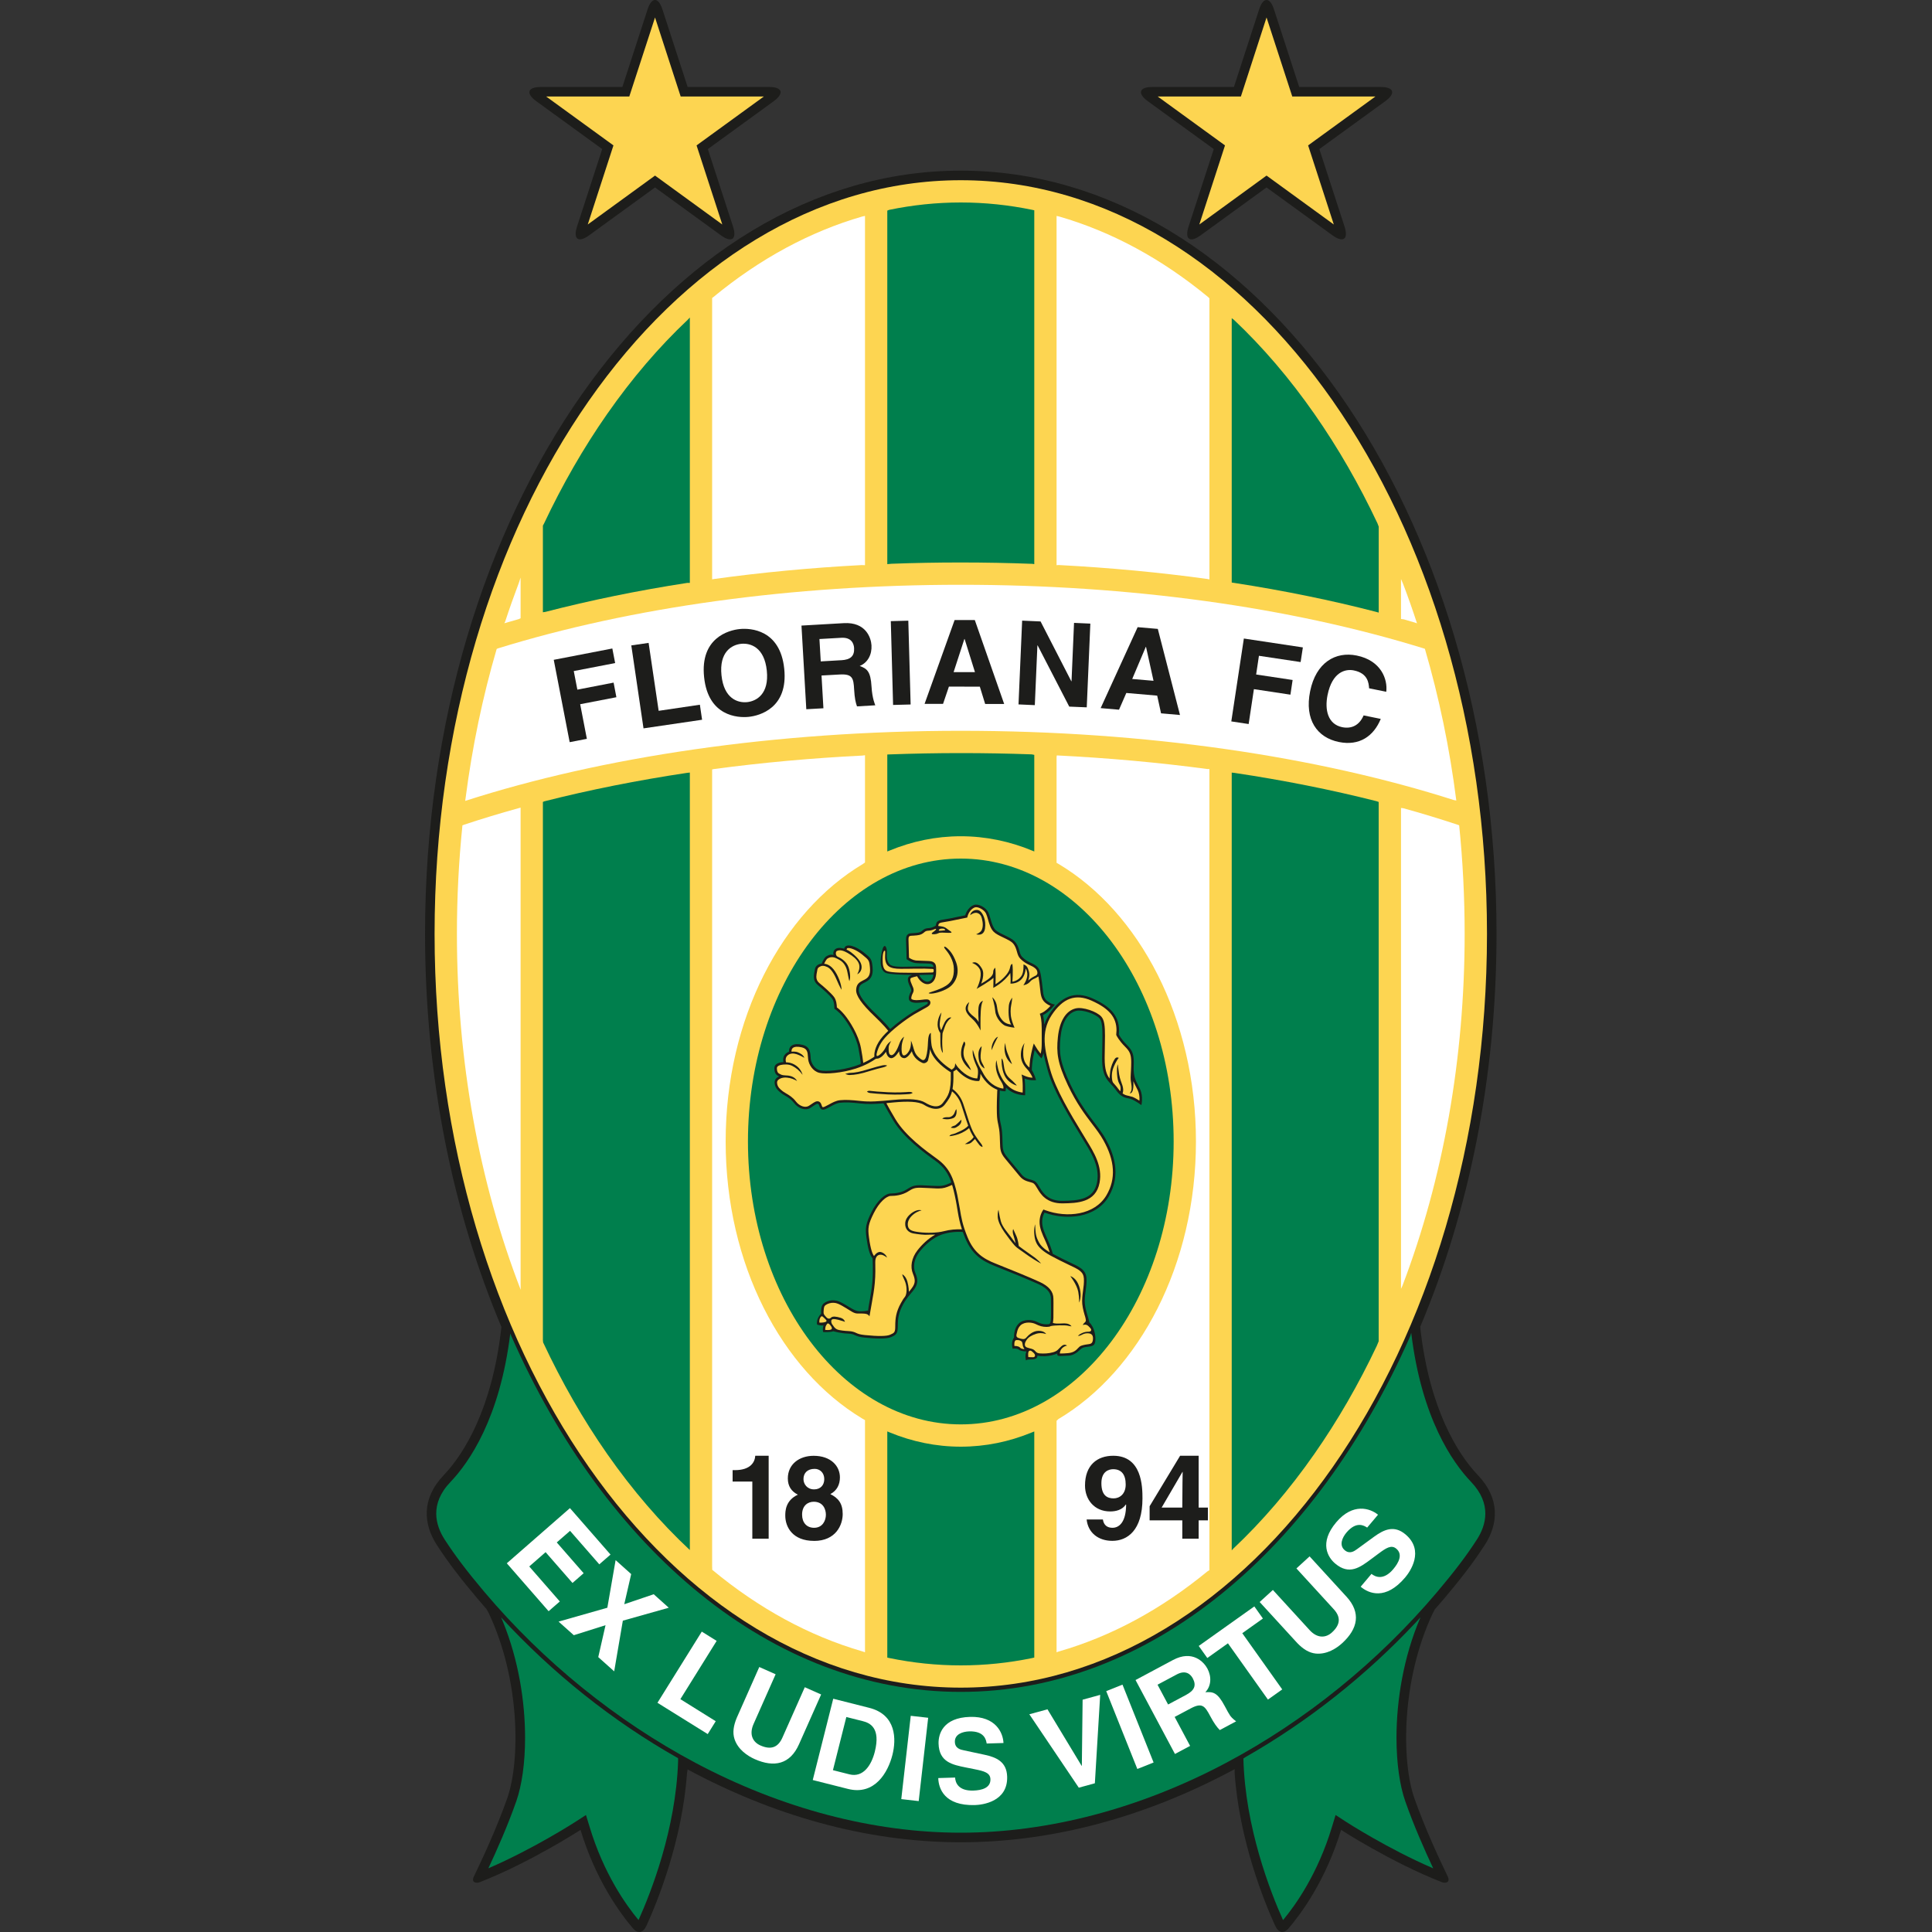
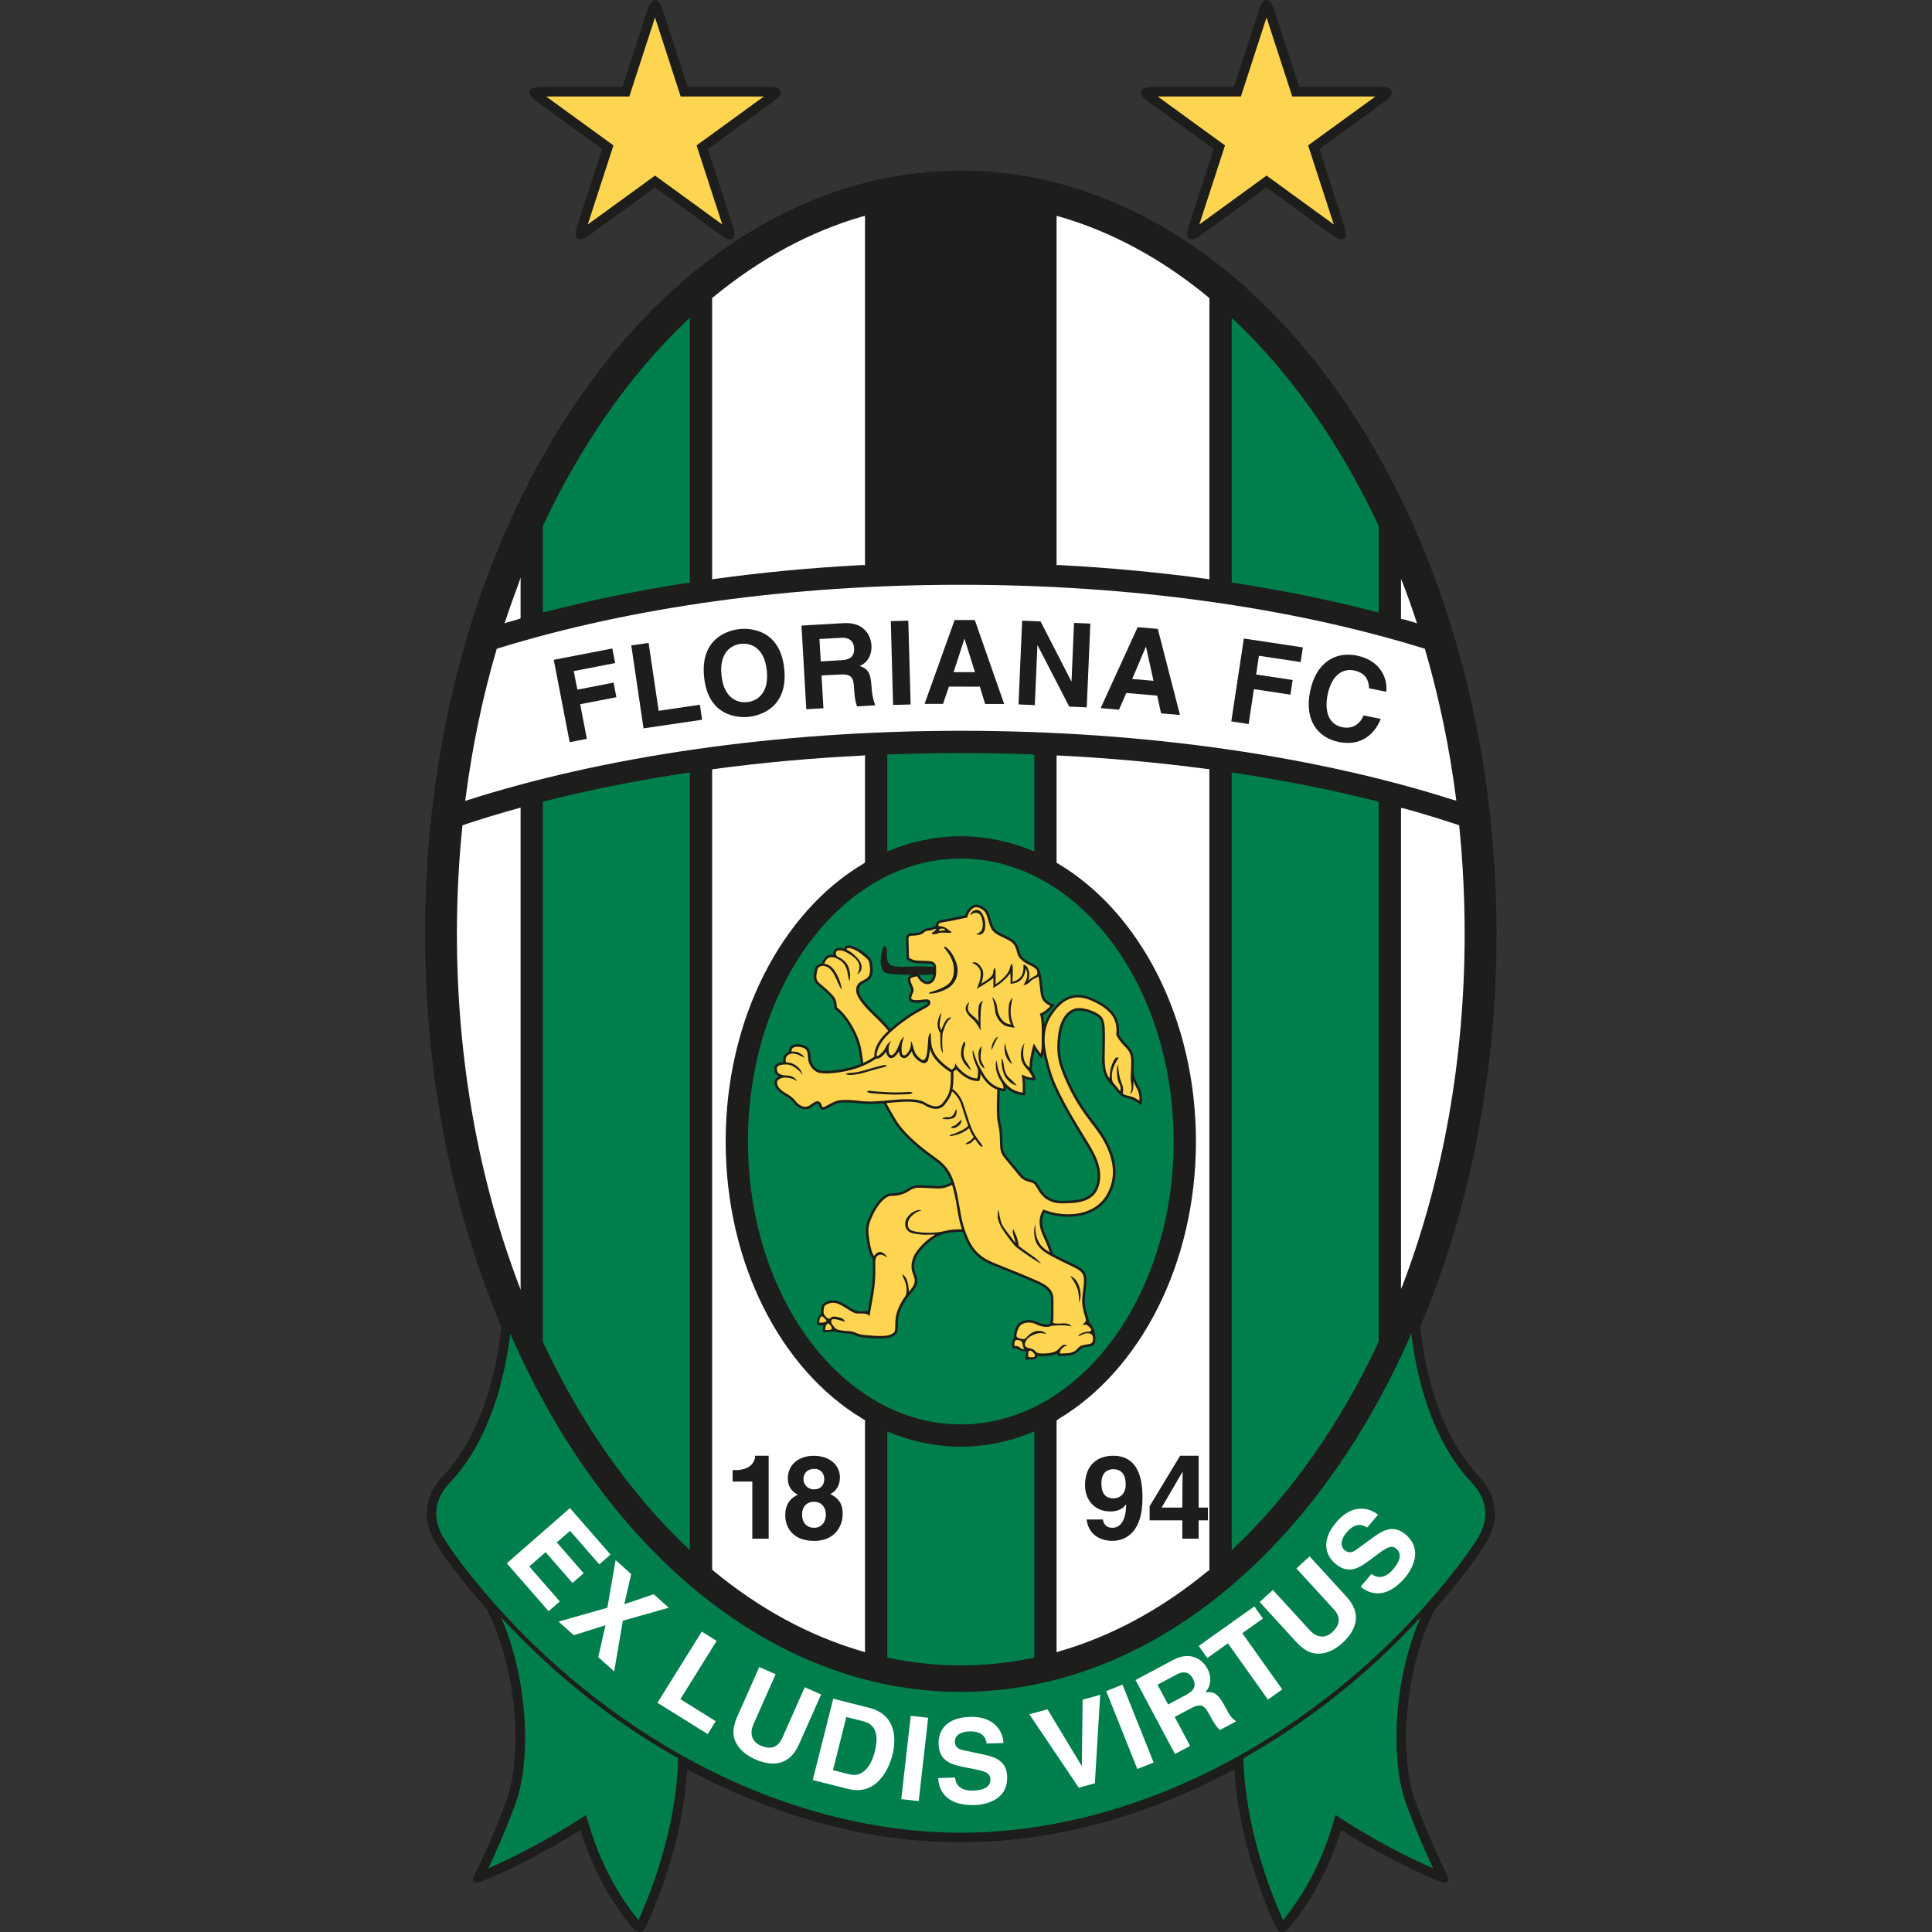
<svg xmlns="http://www.w3.org/2000/svg" width="50" height="50" viewBox="0 0 50 50" fill="none">
  <rect x="0" y="0" width="50" height="50" fill="#333333" stroke="none" />
  <g clip-path="url(#clip0_8820_827)">
    <path d="M17.78 45.886C17.658 47.626 17.021 49.199 16.732 49.834C16.645 50.026 16.508 50.055 16.378 49.902C16.05 49.517 15.417 48.656 15.024 47.358C15.024 47.358 13.73 48.197 12.416 48.711C12.324 48.747 12.187 48.721 12.265 48.561C12.462 48.155 12.852 47.323 13.129 46.534C13.465 45.573 13.465 43.476 12.65 41.751L12.59 41.642C12.509 41.549 12.429 41.456 12.349 41.362C11.978 40.922 11.617 40.467 11.301 39.977C10.958 39.445 10.903 38.786 11.48 38.181C12.012 37.624 12.731 36.459 12.969 34.407L12.976 34.339C11.721 31.368 11 27.889 11 24.17C11 13.26 17.207 4.416 24.865 4.416C32.523 4.416 38.73 13.261 38.73 24.17C38.73 27.887 38.009 31.366 36.756 34.335L36.762 34.41C37 36.461 37.719 37.624 38.251 38.181C38.828 38.786 38.773 39.445 38.43 39.977C38.114 40.467 37.754 40.922 37.382 41.362C37.299 41.46 37.216 41.557 37.131 41.653L37.077 41.758C36.266 43.481 36.267 45.574 36.602 46.534C36.879 47.323 37.269 48.154 37.466 48.56C37.544 48.72 37.407 48.747 37.315 48.71C36.002 48.197 34.707 47.357 34.707 47.357C34.314 48.655 33.68 49.517 33.353 49.901C33.223 50.054 33.086 50.025 32.999 49.834C32.71 49.198 32.074 47.625 31.952 45.886V45.786C29.782 46.956 27.361 47.678 24.867 47.678C22.378 47.678 19.961 46.96 17.795 45.793L17.781 45.886H17.78Z" fill="#1D1D1B" />
-     <path d="M24.865 43.676C32.386 43.676 38.483 34.943 38.483 24.17C38.483 13.397 32.386 4.664 24.865 4.664C17.344 4.664 11.247 13.397 11.247 24.17C11.247 34.943 17.344 43.676 24.865 43.676Z" fill="#FDD551" />
    <path d="M20.025 2.618C20.302 2.416 20.249 2.251 19.906 2.251H17.796L17.144 0.244C17.038 -0.082 16.865 -0.082 16.759 0.244L16.107 2.251H13.997C13.654 2.251 13.601 2.416 13.878 2.618L15.585 3.858L14.933 5.865C14.827 6.191 14.968 6.292 15.245 6.091L16.952 4.851L18.659 6.091C18.936 6.293 19.077 6.191 18.971 5.865L18.319 3.858L20.026 2.618H20.025Z" fill="#1D1D1B" />
    <path d="M29.705 2.618C29.428 2.416 29.481 2.251 29.824 2.251H31.934L32.586 0.244C32.692 -0.082 32.865 -0.082 32.971 0.244L33.623 2.251H35.733C36.076 2.251 36.129 2.416 35.852 2.618L34.145 3.858L34.797 5.865C34.903 6.191 34.763 6.292 34.486 6.091L32.778 4.851L31.071 6.091C30.794 6.293 30.654 6.191 30.76 5.865L31.412 3.858L29.704 2.618H29.705Z" fill="#1D1D1B" />
    <path d="M16.952 0.452L17.616 2.498H19.768L18.027 3.763L18.693 5.81L16.952 4.544L15.211 5.81L15.876 3.763L14.135 2.498H16.286L16.952 0.452Z" fill="#FDD551" />
    <path d="M32.778 0.452L32.114 2.498H29.962L31.703 3.763L31.038 5.81L32.778 4.544L34.519 5.81L33.854 3.763L35.595 2.498H33.444L32.778 0.452Z" fill="#FDD551" />
    <path d="M13.231 34.573C15.661 40.102 19.968 43.786 24.865 43.786C29.762 43.786 34.066 40.105 36.497 34.578L36.522 34.492C36.789 36.703 37.591 37.849 38.072 38.352C38.62 38.927 38.456 39.48 38.222 39.843C37.956 40.256 37.638 40.675 37.192 41.202C35.668 43.006 33.78 44.535 31.732 45.622C29.506 46.805 27.131 47.43 24.865 47.43C22.599 47.43 20.224 46.805 17.998 45.622C15.95 44.534 14.062 43.005 12.538 41.202C12.092 40.675 11.775 40.255 11.508 39.843C11.274 39.48 11.11 38.926 11.659 38.352C12.138 37.85 12.937 36.709 13.206 34.51L13.231 34.573Z" fill="#007F4D" />
    <path d="M17.549 45.59C17.488 47.343 16.849 48.973 16.525 49.691C16.193 49.292 15.624 48.485 15.261 47.286L15.165 46.972L14.89 47.15C14.878 47.158 13.801 47.852 12.639 48.351C12.854 47.894 13.142 47.244 13.362 46.615C13.505 46.207 13.589 45.629 13.589 44.971C13.589 44.049 13.423 42.969 13.019 41.977L12.969 41.858C14.3 43.305 15.865 44.552 17.549 45.502V45.59L17.549 45.59Z" fill="#007F4D" />
    <path d="M32.179 45.508C32.223 47.293 32.877 48.962 33.205 49.692C33.538 49.292 34.106 48.486 34.469 47.287L34.565 46.972L34.84 47.151C34.852 47.159 35.929 47.853 37.091 48.352C36.877 47.896 36.588 47.246 36.368 46.616C36.225 46.208 36.141 45.63 36.141 44.971C36.141 44.012 36.32 42.883 36.761 41.858L36.641 41.988C35.35 43.365 33.847 44.554 32.234 45.473L32.179 45.509V45.508Z" fill="#007F4D" />
    <path d="M15.51 40.485L14.753 39.618L14.409 39.918L15.105 40.715L14.816 40.967L14.12 40.17L13.697 40.54L14.488 41.446L14.198 41.698L13.116 40.458L14.75 39.03L15.8 40.232L15.51 40.485Z" fill="white" />
    <path d="M15.895 43.254L15.483 42.886L15.671 42.06L14.85 42.319L14.456 41.967L15.718 41.608L15.932 40.376L16.335 40.737L16.156 41.517L16.918 41.259L17.308 41.608L16.119 41.943L15.895 43.254Z" fill="white" />
    <path d="M17.608 43.974L18.523 44.545L18.316 44.878L17.015 44.068L18.162 42.226L18.547 42.466L17.608 43.974Z" fill="white" />
    <path d="M20.678 45.142C20.446 45.664 20.032 45.748 19.532 45.526C19.35 45.445 19.099 45.281 19.009 45.007C18.954 44.837 18.984 44.658 19.067 44.457L19.65 43.142L20.073 43.33L19.502 44.617C19.38 44.894 19.486 45.086 19.679 45.172C19.964 45.298 20.141 45.212 20.248 44.971L20.828 43.665L21.251 43.853L20.678 45.142L20.678 45.142Z" fill="white" />
    <path d="M21.564 43.963L22.493 44.198C23.202 44.376 23.197 45.017 23.096 45.416C22.982 45.867 22.64 46.473 21.945 46.297L21.034 46.067L21.564 43.963ZM21.556 45.812L21.984 45.92C22.341 46.01 22.553 45.681 22.64 45.335C22.796 44.714 22.513 44.589 22.325 44.542L21.903 44.436L21.556 45.813V45.812Z" fill="white" />
    <path d="M23.57 44.405L23.325 46.561L23.776 46.612L24.021 44.456L23.57 44.405Z" fill="white" />
    <path d="M24.718 46.003C24.724 46.123 24.791 46.351 25.187 46.34C25.402 46.334 25.639 46.275 25.632 46.046C25.628 45.877 25.463 45.836 25.232 45.789L24.997 45.742C24.645 45.671 24.303 45.601 24.29 45.124C24.283 44.882 24.4 44.453 25.104 44.433C25.769 44.414 25.959 44.843 25.97 45.109L25.535 45.122C25.52 45.026 25.477 44.797 25.082 44.808C24.909 44.814 24.706 44.883 24.712 45.079C24.716 45.249 24.857 45.281 24.948 45.299L25.48 45.413C25.779 45.477 26.054 45.59 26.065 45.98C26.084 46.632 25.421 46.709 25.231 46.715C24.439 46.737 24.29 46.286 24.282 46.016L24.717 46.003L24.718 46.003Z" fill="white" />
    <path d="M28.018 43.988L28.473 43.863L28.335 46.151L27.919 46.265L26.639 44.365L27.109 44.237L27.992 45.699L27.998 45.698L28.018 43.988Z" fill="white" />
    <path d="M29.05 43.598L28.629 43.766L29.434 45.781L29.855 45.613L29.05 43.598Z" fill="white" />
    <path d="M29.388 43.479L30.355 42.962C30.864 42.69 31.158 43.016 31.247 43.182C31.359 43.392 31.349 43.63 31.194 43.795C31.389 43.781 31.505 43.794 31.695 44.151C31.759 44.272 31.803 44.353 31.84 44.406C31.889 44.475 31.991 44.548 31.991 44.548L31.568 44.774C31.493 44.697 31.424 44.607 31.319 44.41C31.18 44.149 31.11 44.056 30.814 44.214L30.4 44.434L30.8 45.184L30.408 45.393L29.387 43.478L29.388 43.479ZM30.699 43.862C30.907 43.751 30.97 43.624 30.869 43.435C30.815 43.334 30.69 43.209 30.455 43.334L29.957 43.6L30.23 44.112L30.7 43.862H30.699Z" fill="white" />
    <path d="M33.184 43.722L32.814 43.985L31.779 42.529L31.245 42.909L31.023 42.597L32.462 41.574L32.684 41.887L32.15 42.267L33.184 43.722Z" fill="white" />
    <path d="M34.844 41.318C35.23 41.739 35.141 42.152 34.738 42.523C34.591 42.658 34.34 42.822 34.052 42.794C33.875 42.776 33.723 42.677 33.572 42.521L32.6 41.46L32.942 41.148L33.893 42.187C34.097 42.41 34.317 42.389 34.472 42.246C34.702 42.036 34.694 41.839 34.516 41.645L33.551 40.591L33.892 40.279L34.845 41.32L34.844 41.318Z" fill="white" />
    <path d="M35.495 40.733C35.59 40.808 35.804 40.911 36.059 40.608C36.197 40.444 36.312 40.228 36.136 40.08C36.007 39.97 35.867 40.066 35.678 40.206L35.486 40.349C35.197 40.564 34.919 40.773 34.554 40.464C34.37 40.309 34.128 39.934 34.582 39.396C35.011 38.888 35.458 39.032 35.663 39.201L35.382 39.534C35.301 39.48 35.101 39.361 34.846 39.663C34.735 39.795 34.651 39.992 34.801 40.119C34.93 40.228 35.048 40.145 35.123 40.09L35.563 39.769C35.81 39.59 36.077 39.459 36.375 39.711C36.874 40.132 36.49 40.677 36.367 40.823C35.856 41.428 35.42 41.238 35.214 41.064L35.495 40.731V40.733Z" fill="white" />
    <path d="M12.049 20.658C12.221 19.326 12.491 18.033 12.854 16.795L12.884 16.781C16.341 15.711 20.495 15.134 24.865 15.134C29.235 15.134 33.372 15.709 36.824 16.774L36.876 16.791C37.244 18.049 37.517 19.363 37.689 20.717L37.624 20.705C34.106 19.582 29.677 18.913 24.865 18.913C20.053 18.913 15.569 19.59 12.04 20.727L12.049 20.657V20.658Z" fill="white" />
    <path d="M15.188 19.121L14.743 19.207L14.331 17.076L15.847 16.783L15.92 17.16L14.849 17.367L14.942 17.848L15.88 17.666L15.952 18.044L15.015 18.225L15.188 19.121Z" fill="#1D1D1B" />
    <path d="M17.046 18.396L18.113 18.238L18.17 18.627L16.654 18.85L16.338 16.703L16.786 16.638L17.046 18.396Z" fill="#1D1D1B" />
    <path d="M19.141 16.28C19.427 16.25 20.192 16.296 20.296 17.308C20.401 18.321 19.663 18.523 19.376 18.552C19.091 18.582 18.326 18.536 18.222 17.523C18.116 16.511 18.855 16.309 19.141 16.28ZM19.337 18.171C19.58 18.145 19.908 17.959 19.845 17.356C19.782 16.751 19.424 16.637 19.18 16.662C18.937 16.687 18.609 16.873 18.672 17.477C18.735 18.081 19.093 18.196 19.336 18.171H19.337Z" fill="#1D1D1B" />
    <path d="M20.742 16.19L21.837 16.127C22.413 16.094 22.543 16.513 22.554 16.7C22.568 16.938 22.459 17.151 22.249 17.235C22.431 17.303 22.532 17.364 22.555 17.769C22.573 18.085 22.653 18.253 22.653 18.253L22.179 18.281C22.143 18.18 22.118 18.069 22.105 17.846C22.089 17.55 22.064 17.437 21.729 17.456L21.261 17.482L21.31 18.33L20.867 18.355L20.742 16.189L20.742 16.19ZM21.771 17.087C22.006 17.073 22.116 16.986 22.104 16.771C22.097 16.657 22.036 16.49 21.771 16.506L21.207 16.538L21.241 17.117L21.772 17.086L21.771 17.087Z" fill="#1D1D1B" />
    <path d="M23.507 16.063L23.054 16.075L23.113 18.244L23.567 18.232L23.507 16.063Z" fill="#1D1D1B" />
    <path d="M24.406 18.216H23.928L24.705 16.047H25.228L25.988 18.219H25.496L25.358 17.771L24.558 17.769L24.406 18.216ZM24.679 17.395H25.232L24.964 16.537H24.958L24.679 17.395Z" fill="#1D1D1B" />
    <path d="M27.796 16.12L28.218 16.139L28.125 18.306L27.672 18.287L26.854 16.703H26.848L26.781 18.249L26.359 18.23L26.453 16.062L26.93 16.083L27.725 17.63H27.731L27.796 16.12Z" fill="#1D1D1B" />
    <path d="M28.96 18.367L28.485 18.326L29.442 16.231L29.964 16.276L30.538 18.504L30.048 18.461L29.948 18.003L29.149 17.934L28.96 18.367ZM29.302 17.572L29.853 17.619L29.659 16.741H29.653L29.302 17.571V17.572Z" fill="#1D1D1B" />
    <path d="M32.315 18.738L31.866 18.67L32.191 16.525L33.718 16.755L33.66 17.134L32.581 16.972L32.509 17.456L33.453 17.598L33.396 17.978L32.451 17.835L32.315 18.738Z" fill="#1D1D1B" />
    <path d="M35.432 17.812C35.422 17.678 35.402 17.424 35.035 17.35C34.822 17.307 34.479 17.386 34.357 17.987C34.28 18.369 34.362 18.743 34.738 18.82C34.984 18.869 35.184 18.765 35.29 18.515L35.734 18.605C35.552 19.049 35.184 19.311 34.651 19.203C34.086 19.089 33.757 18.625 33.906 17.89C34.056 17.147 34.562 16.854 35.11 16.965C35.747 17.094 35.916 17.585 35.876 17.903L35.432 17.813V17.812Z" fill="#1D1D1B" />
    <path d="M36.312 15.111C36.44 15.446 36.56 15.787 36.672 16.132L36.629 16.116C36.531 16.087 36.431 16.058 36.331 16.029L36.258 16.02V14.985L36.312 15.111Z" fill="white" />
    <path d="M36.258 20.91V33.355L36.296 33.272C37.347 30.512 37.905 27.403 37.905 24.17C37.905 23.22 37.857 22.281 37.763 21.358L37.714 21.341C37.261 21.191 36.796 21.049 36.317 20.917L36.258 20.91Z" fill="white" />
    <path d="M27.344 19.609V22.329L27.391 22.356C29.489 23.604 30.951 26.356 30.951 29.541C30.951 32.727 29.488 35.482 27.387 36.728L27.344 36.771V42.761L27.398 42.741C28.75 42.353 30.046 41.655 31.243 40.671L31.299 40.636V19.902H31.244C29.986 19.734 28.683 19.616 27.349 19.55L27.343 19.609H27.344Z" fill="white" />
    <path d="M27.344 5.589V14.627L27.398 14.623C28.72 14.692 30.003 14.813 31.235 14.982L31.3 14.994V7.722L31.273 7.693C30.07 6.699 28.767 5.994 27.407 5.602L27.344 5.589V5.589Z" fill="white" />
    <path d="M13.473 33.264V20.901L13.408 20.919C12.931 21.051 12.467 21.192 12.017 21.341L11.968 21.36C11.873 22.282 11.825 23.221 11.825 24.17C11.825 27.446 12.398 30.595 13.476 33.381L13.473 33.264Z" fill="white" />
    <path d="M18.43 40.526V19.912L18.484 19.902C19.725 19.736 21.009 19.619 22.322 19.554L22.386 19.545V22.32L22.333 22.359C20.238 23.608 18.78 26.358 18.78 29.541C18.78 32.724 20.228 35.455 22.312 36.71L22.386 36.753V42.761L22.31 42.735C20.946 42.339 19.639 41.628 18.433 40.627L18.43 40.526Z" fill="white" />
    <path d="M18.43 7.713V14.994L18.475 14.985C19.705 14.815 20.985 14.693 22.304 14.624L22.386 14.627V5.588L22.319 5.602C20.965 5.993 19.667 6.695 18.467 7.684L18.43 7.713V7.713Z" fill="white" />
    <path d="M13.42 16.024C13.296 16.059 13.174 16.094 13.052 16.13L13.074 16.086C13.184 15.75 13.302 15.419 13.425 15.092L13.473 14.948V16.001L13.421 16.024H13.42Z" fill="white" />
    <path d="M31.877 15.076V8.235L31.933 8.276C32.675 8.976 33.373 9.79 34.017 10.713C34.629 11.59 35.174 12.537 35.648 13.542L35.681 13.629V15.854L35.614 15.835C34.461 15.537 33.236 15.286 31.951 15.087L31.877 15.076Z" fill="#007F4D" />
-     <path d="M22.963 14.6V5.451L23.011 5.431C23.621 5.305 24.24 5.24 24.865 5.24C25.49 5.24 26.105 5.305 26.712 5.43L26.767 5.442V14.6L26.719 14.592C26.108 14.569 25.49 14.557 24.865 14.557C24.24 14.557 23.664 14.568 23.073 14.59L22.963 14.6Z" fill="#007F4D" />
    <path d="M14.05 15.845V13.602L14.077 13.554C14.553 12.545 15.099 11.594 15.713 10.714C16.357 9.791 17.055 8.978 17.796 8.278L17.853 8.217V15.085H17.787C16.499 15.284 15.271 15.537 14.117 15.835L14.049 15.845H14.05Z" fill="#007F4D" />
    <path d="M24.865 36.863C27.907 36.863 30.374 33.585 30.374 29.541C30.374 25.497 27.907 22.22 24.865 22.22C21.823 22.22 19.357 25.497 19.357 29.541C19.357 33.585 21.823 36.863 24.865 36.863Z" fill="#007F4D" />
    <path d="M31.877 19.994V40.123L31.919 40.077C32.665 39.374 33.368 38.555 34.016 37.627C34.621 36.76 35.161 35.824 35.631 34.831L35.68 34.712V20.755L35.629 20.736C34.46 20.44 33.225 20.193 31.938 20.001L31.876 19.995L31.877 19.994Z" fill="#007F4D" />
    <path d="M14.05 34.665V20.754L14.088 20.738C15.258 20.441 16.496 20.194 17.785 20.001L17.853 19.994V40.115C17.091 39.404 16.374 38.572 15.713 37.627C15.09 36.734 14.537 35.768 14.056 34.742L14.049 34.666L14.05 34.665Z" fill="#007F4D" />
    <path d="M22.963 37.046V42.898L23.011 42.909C23.621 43.035 24.24 43.1 24.865 43.1C25.49 43.1 26.096 43.036 26.7 42.913L26.767 42.898V37.046L26.697 37.074C26.118 37.312 25.503 37.44 24.865 37.44C24.227 37.44 23.608 37.311 23.028 37.072L22.963 37.045V37.046Z" fill="#007F4D" />
    <path d="M22.963 19.527V22.036L23.023 22.012C23.604 21.772 24.223 21.642 24.865 21.642C25.507 21.642 26.139 21.774 26.725 22.019L26.767 22.036V19.536L26.701 19.523C26.094 19.501 25.482 19.49 24.865 19.49C24.248 19.49 23.629 19.502 23.018 19.524L22.963 19.527Z" fill="#007F4D" />
    <path d="M18.96 38.047H19.02C19.428 38.047 19.537 37.835 19.546 37.675H19.893V39.821H19.47V38.343H18.96V38.047V38.047Z" fill="#1D1D1B" />
    <path d="M21.066 39.878C20.513 39.878 20.323 39.519 20.323 39.226C20.323 39.117 20.323 38.833 20.649 38.682C20.48 38.597 20.389 38.461 20.389 38.262C20.389 37.896 20.682 37.676 21.057 37.676C21.501 37.676 21.737 37.939 21.737 38.235C21.737 38.42 21.661 38.577 21.489 38.667C21.694 38.77 21.809 38.906 21.809 39.184C21.809 39.462 21.634 39.879 21.066 39.879V39.878ZM21.06 38.865C20.906 38.865 20.758 38.965 20.758 39.198C20.758 39.404 20.875 39.539 21.069 39.539C21.29 39.539 21.374 39.349 21.374 39.201C21.374 39.052 21.296 38.865 21.06 38.865V38.865ZM21.332 38.279C21.332 38.116 21.22 38.014 21.084 38.014C20.894 38.014 20.794 38.123 20.794 38.279C20.794 38.406 20.888 38.545 21.069 38.545C21.235 38.545 21.332 38.434 21.332 38.279Z" fill="#1D1D1B" />
    <path d="M28.543 39.325V39.328C28.567 39.476 28.66 39.539 28.791 39.539C28.966 39.539 29.141 39.391 29.144 38.941L29.138 38.935C29.041 39.08 28.875 39.116 28.73 39.116C28.318 39.116 28.08 38.805 28.08 38.446C28.08 37.92 28.392 37.675 28.811 37.675C29.555 37.675 29.567 38.475 29.567 38.778C29.567 39.609 29.174 39.877 28.787 39.877C28.422 39.877 28.158 39.666 28.122 39.324H28.542L28.543 39.325ZM28.821 38.778C28.969 38.778 29.133 38.672 29.133 38.419C29.133 38.166 29.027 38.023 28.809 38.023C28.7 38.023 28.504 38.077 28.504 38.385C28.504 38.709 28.661 38.778 28.821 38.778Z" fill="#1D1D1B" />
    <path d="M31.26 39.346H31.021V39.821H30.598V39.346H29.752V38.981L30.541 37.675H31.021V39.016H31.26V39.346H31.26ZM30.598 39.016C30.598 38.497 30.607 38.161 30.607 38.094H30.601L30.063 39.016H30.598Z" fill="#1D1D1B" />
    <path d="M27.043 26.47C27.073 26.392 27.112 26.314 27.163 26.237C27.458 25.791 27.813 25.632 28.276 25.839C28.722 26.038 29.004 26.292 28.956 26.773C28.956 26.773 29.011 26.89 29.162 27.041C29.313 27.192 29.354 27.288 29.34 27.597C29.326 27.906 29.416 27.996 29.505 28.188C29.594 28.38 29.539 28.6 29.539 28.6C29.539 28.6 29.402 28.497 29.285 28.449C29.169 28.401 29.052 28.449 28.88 28.209C28.708 27.968 28.516 27.941 28.523 27.364C28.53 26.787 28.557 26.471 28.454 26.354C28.351 26.237 28.008 26.121 27.85 26.162C27.633 26.218 27.486 26.45 27.445 26.849C27.403 27.247 27.436 27.501 27.699 28.058C28.049 28.799 28.392 29.081 28.612 29.472C28.821 29.846 29.024 30.4 28.695 30.963C28.365 31.526 27.596 31.588 27.032 31.382C27.032 31.382 26.971 31.478 26.971 31.622C26.971 31.767 27.026 31.89 27.122 32.103C27.218 32.316 27.245 32.447 27.245 32.447C27.245 32.447 27.431 32.55 27.678 32.666C27.925 32.783 28.104 32.852 28.118 33.085C28.131 33.319 28.056 33.539 28.076 33.738C28.097 33.937 28.166 34.088 28.193 34.225C28.193 34.225 28.255 34.273 28.303 34.397C28.351 34.521 28.372 34.727 28.317 34.795C28.262 34.864 28.118 34.844 28.028 34.878C27.939 34.912 27.857 35.077 27.644 35.084C27.431 35.091 27.348 35.118 27.362 35.029C27.362 35.029 27.122 35.139 26.847 35.084C26.847 35.084 26.861 35.153 26.771 35.173C26.682 35.194 26.6 35.166 26.552 35.208C26.552 35.208 26.517 35.077 26.565 34.974C26.565 34.974 26.421 34.974 26.373 34.933C26.325 34.892 26.256 34.898 26.208 34.905C26.208 34.905 26.153 34.734 26.243 34.617C26.243 34.617 26.229 34.383 26.366 34.253C26.504 34.122 26.73 34.157 26.826 34.205C26.923 34.253 26.991 34.273 27.081 34.273C27.17 34.273 27.19 34.28 27.197 34.102C27.204 33.923 27.197 33.717 27.197 33.607C27.197 33.497 27.149 33.36 26.881 33.236C26.613 33.113 26.071 32.893 25.741 32.762C25.412 32.632 25.153 32.463 24.979 32.041C24.96 31.995 24.943 31.951 24.928 31.909L24.914 31.882C24.736 31.877 24.575 31.883 24.368 31.952C24.142 32.028 23.922 32.234 23.791 32.405C23.661 32.577 23.62 32.776 23.688 32.941C23.757 33.106 23.757 33.209 23.681 33.333C23.606 33.456 23.489 33.545 23.372 33.758C23.256 33.971 23.235 34.122 23.235 34.322C23.235 34.521 23.187 34.548 23.063 34.603C22.94 34.658 22.651 34.644 22.376 34.617C22.102 34.589 22.15 34.521 21.951 34.514C21.751 34.507 21.566 34.452 21.566 34.452C21.477 34.486 21.305 34.473 21.305 34.473C21.277 34.404 21.312 34.301 21.312 34.301C21.243 34.315 21.147 34.28 21.147 34.28C21.113 34.129 21.25 33.999 21.25 33.999C21.25 33.93 21.243 33.806 21.305 33.745C21.367 33.683 21.538 33.607 21.717 33.683C21.896 33.758 22.074 33.91 22.198 33.93C22.322 33.951 22.466 33.916 22.466 33.916C22.479 33.779 22.548 33.49 22.576 33.195C22.603 32.9 22.582 32.563 22.582 32.563C22.507 32.488 22.459 32.288 22.424 32.034C22.39 31.78 22.404 31.67 22.555 31.368C22.706 31.066 22.912 30.887 23.049 30.887C23.187 30.887 23.338 30.86 23.462 30.784C23.585 30.709 23.64 30.668 23.846 30.674C24.073 30.682 24.252 30.702 24.375 30.688C24.451 30.68 24.551 30.636 24.619 30.603L24.608 30.566C24.525 30.342 24.41 30.186 24.21 30.043C23.915 29.83 23.386 29.445 23.118 28.998C23.015 28.827 22.937 28.686 22.879 28.576L22.864 28.554C22.636 28.573 22.456 28.579 22.273 28.558C22.026 28.531 21.896 28.524 21.751 28.538C21.607 28.551 21.483 28.654 21.367 28.702C21.25 28.75 21.223 28.682 21.195 28.599C21.168 28.517 21.092 28.599 20.968 28.675C20.845 28.75 20.659 28.689 20.549 28.544C20.439 28.4 20.295 28.352 20.227 28.297C20.158 28.242 20.062 28.174 20.048 28.036C20.034 27.899 20.165 27.858 20.165 27.858C20.117 27.837 20.041 27.803 20.041 27.645C20.041 27.487 20.275 27.487 20.275 27.487C20.233 27.274 20.419 27.219 20.419 27.219C20.412 27.061 20.543 26.985 20.769 27.04C20.996 27.095 20.968 27.294 20.982 27.404C20.996 27.514 21.078 27.665 21.223 27.7C21.367 27.734 21.765 27.706 22.129 27.59C22.181 27.573 22.229 27.555 22.274 27.537L22.276 27.504C22.267 27.423 22.249 27.302 22.218 27.136C22.157 26.807 21.937 26.463 21.813 26.312C21.69 26.161 21.593 26.106 21.593 26.106C21.593 26.106 21.6 25.928 21.532 25.838C21.463 25.749 21.319 25.619 21.168 25.495C21.017 25.371 21.064 25.22 21.092 25.076C21.116 24.948 21.264 24.939 21.264 24.939C21.264 24.939 21.319 24.794 21.381 24.753C21.495 24.677 21.573 24.719 21.573 24.719C21.573 24.719 21.538 24.623 21.621 24.561C21.703 24.499 21.848 24.554 21.848 24.554C21.882 24.382 22.17 24.499 22.356 24.65C22.541 24.801 22.562 24.815 22.582 25.035C22.603 25.255 22.527 25.344 22.418 25.406C22.308 25.467 22.232 25.481 22.225 25.619C22.218 25.756 22.39 25.976 22.679 26.25C22.869 26.432 22.973 26.55 23.021 26.61L23.038 26.633C23.221 26.469 23.449 26.304 23.627 26.195C23.874 26.044 23.991 26.01 24.011 25.962C24.032 25.914 23.942 25.934 23.812 25.948C23.681 25.962 23.578 25.948 23.537 25.893C23.496 25.838 23.537 25.728 23.572 25.667C23.606 25.605 23.544 25.543 23.51 25.433C23.475 25.323 23.503 25.268 23.578 25.241L23.603 25.23C23.293 25.227 23.005 25.212 22.926 25.179C22.795 25.124 22.761 24.925 22.816 24.657C22.88 24.343 22.96 24.526 22.953 24.643C22.947 24.76 22.947 24.884 23.029 24.959C23.111 25.035 23.338 25.021 23.681 25.014C23.907 25.009 24.07 25.017 24.155 25.023L24.158 25.014C24.153 24.983 24.141 24.966 24.114 24.952C24.059 24.925 23.832 24.939 23.702 24.925C23.572 24.911 23.462 24.822 23.462 24.822C23.462 24.739 23.455 24.526 23.448 24.334C23.441 24.142 23.551 24.155 23.64 24.149C23.73 24.142 23.805 24.142 23.867 24.087C23.929 24.032 23.956 24.025 24.045 24.018C24.135 24.011 24.217 23.956 24.217 23.956C24.238 23.791 24.341 23.819 24.574 23.771C24.808 23.723 24.98 23.688 24.98 23.688C24.98 23.688 25.029 23.487 25.206 23.421C25.316 23.379 25.515 23.482 25.577 23.613C25.639 23.743 25.66 23.963 25.763 24.066C25.866 24.169 26.146 24.245 26.257 24.362C26.395 24.506 26.366 24.672 26.449 24.76C26.594 24.911 26.701 24.907 26.813 24.994C26.93 25.083 26.93 25.2 26.965 25.419C26.999 25.639 26.978 25.804 27.095 25.9C27.212 25.996 27.301 25.996 27.301 25.996C27.301 25.996 27.157 26.195 26.992 26.271C26.992 26.271 27.016 26.345 27.025 26.514L27.045 26.469L27.043 26.47ZM23.787 25.233C23.837 25.334 23.938 25.419 24.017 25.406C24.091 25.395 24.142 25.327 24.157 25.226L24.139 25.223C24.039 25.227 23.927 25.23 23.813 25.231L23.787 25.233ZM26.991 27.306C26.981 27.336 26.967 27.365 26.95 27.39C26.95 27.39 26.84 27.274 26.778 27.171C26.778 27.171 26.744 27.315 26.723 27.452C26.703 27.59 26.703 27.693 26.703 27.693C26.703 27.693 26.771 27.796 26.813 27.954C26.813 27.954 26.662 27.974 26.517 27.913C26.517 27.913 26.538 28.098 26.531 28.345C26.531 28.345 26.243 28.359 26.037 28.146C26.037 28.146 26.03 28.201 26.023 28.242C26.023 28.242 25.963 28.247 25.875 28.223L25.873 28.259C25.868 28.39 25.86 28.617 25.865 28.805C25.872 29.086 25.927 29.086 25.94 29.402C25.954 29.718 25.927 29.78 26.071 29.952C26.215 30.123 26.352 30.288 26.435 30.391C26.517 30.494 26.6 30.508 26.696 30.535C26.792 30.563 26.82 30.584 26.909 30.735C26.998 30.886 27.136 31.084 27.506 31.078C27.912 31.071 28.308 31.044 28.392 30.597C28.475 30.158 28.199 29.772 28.001 29.443C27.74 29.011 27.266 28.255 27.115 27.699C27.076 27.555 27.034 27.405 27.005 27.252L26.991 27.305V27.306Z" fill="#1D1D1B" />
    <path d="M20.43 27.897C20.544 27.922 20.629 27.977 20.629 27.977C20.558 27.845 20.407 27.833 20.324 27.831C20.242 27.828 20.214 27.812 20.19 27.798C20.151 27.781 20.106 27.762 20.106 27.645C20.106 27.596 20.159 27.573 20.204 27.562C20.282 27.545 20.406 27.535 20.502 27.584C20.598 27.632 20.69 27.705 20.77 27.815C20.77 27.815 20.742 27.681 20.614 27.586C20.477 27.483 20.342 27.494 20.342 27.494L20.338 27.475C20.32 27.385 20.356 27.335 20.389 27.309C20.459 27.251 20.542 27.259 20.622 27.284C20.702 27.31 20.817 27.376 20.817 27.376C20.787 27.298 20.714 27.262 20.649 27.234C20.585 27.206 20.484 27.217 20.484 27.217C20.482 27.174 20.494 27.142 20.518 27.121C20.561 27.086 20.646 27.08 20.753 27.106C20.888 27.139 20.903 27.226 20.91 27.355L20.915 27.414C20.933 27.558 21.039 27.726 21.206 27.765C21.371 27.804 21.789 27.769 22.148 27.654C22.399 27.573 22.578 27.464 22.669 27.4L22.705 27.397C22.763 27.393 22.846 27.34 22.93 27.22C22.93 27.22 22.958 27.378 23.061 27.385C23.164 27.392 23.267 27.206 23.267 27.206C23.274 27.289 23.301 27.378 23.398 27.385C23.494 27.392 23.597 27.206 23.597 27.206C23.644 27.378 23.779 27.467 23.875 27.509C23.932 27.534 24.003 27.485 24.016 27.444C24.052 27.321 24.071 27.152 24.071 27.152C24.149 27.458 24.517 27.697 24.607 27.751V27.78C24.616 28.26 24.541 28.358 24.403 28.54C24.277 28.706 24.064 28.61 23.947 28.538C23.802 28.448 23.546 28.426 23.116 28.466C22.752 28.501 22.516 28.521 22.278 28.494C22.015 28.465 21.885 28.46 21.742 28.473C21.633 28.484 21.537 28.538 21.452 28.585L21.339 28.643C21.309 28.655 21.294 28.655 21.29 28.653C21.277 28.647 21.262 28.6 21.255 28.58C21.239 28.532 21.209 28.513 21.187 28.506C21.129 28.487 21.075 28.524 21.006 28.571L20.93 28.621C20.838 28.677 20.689 28.626 20.598 28.506C20.514 28.395 20.411 28.336 20.337 28.293L20.265 28.247L20.253 28.238C20.188 28.186 20.121 28.133 20.111 28.032C20.107 27.996 20.119 27.971 20.134 27.954C20.203 27.887 20.313 27.873 20.427 27.899L20.43 27.897ZM21.874 27.793C21.874 27.793 21.95 27.824 21.984 27.822C22.136 27.817 22.257 27.797 22.514 27.716C22.661 27.67 22.773 27.642 22.847 27.625C22.923 27.609 22.959 27.577 22.959 27.577C22.959 27.577 22.915 27.554 22.835 27.572C22.759 27.589 22.647 27.617 22.497 27.664C22.251 27.741 22.135 27.762 21.99 27.767C21.954 27.769 21.874 27.793 21.874 27.793ZM23.531 28.258C23.421 28.267 23.215 28.279 22.977 28.267C22.75 28.256 22.595 28.241 22.512 28.231C22.464 28.225 22.437 28.25 22.437 28.25C22.437 28.25 22.463 28.281 22.518 28.287C22.604 28.297 22.755 28.312 22.974 28.323C23.215 28.335 23.421 28.323 23.533 28.314C23.588 28.309 23.622 28.283 23.622 28.283C23.622 28.283 23.586 28.254 23.53 28.259L23.531 28.258Z" fill="#FDD551" />
    <path d="M24.434 23.991C24.377 23.971 24.282 23.965 24.282 23.965C24.291 23.89 24.303 23.883 24.452 23.86L24.587 23.837L25.032 23.746L25.043 23.705C25.043 23.705 25.087 23.536 25.229 23.483C25.3 23.456 25.467 23.537 25.518 23.642C25.538 23.685 25.554 23.741 25.571 23.801C25.604 23.917 25.638 24.036 25.716 24.114C25.773 24.171 25.867 24.216 25.966 24.263C26.062 24.309 26.16 24.355 26.209 24.407C26.275 24.477 26.296 24.552 26.317 24.626C26.335 24.69 26.353 24.755 26.401 24.806C26.498 24.907 26.581 24.945 26.655 24.98C26.698 25 26.736 25.017 26.773 25.046C26.806 25.071 26.832 25.097 26.842 25.136C26.863 25.21 26.832 25.242 26.769 25.267C26.707 25.293 26.609 25.375 26.609 25.375C26.609 25.375 26.661 25.253 26.627 25.137C26.594 25.021 26.563 24.984 26.487 24.96C26.487 24.96 26.502 25.162 26.432 25.262C26.34 25.393 26.2 25.406 26.2 25.406C26.2 25.406 26.224 25.134 26.2 24.948C26.2 24.948 26.16 24.945 26.145 25.021C26.13 25.097 26.099 25.177 25.986 25.293C25.873 25.409 25.763 25.471 25.763 25.471C25.763 25.471 25.776 25.201 25.757 25.045C25.757 25.045 25.708 25.079 25.705 25.143C25.702 25.207 25.703 25.284 25.393 25.457C25.393 25.457 25.498 25.21 25.412 25.067C25.327 24.923 25.244 24.875 25.157 24.92C25.157 24.92 25.29 24.96 25.354 25.079C25.418 25.198 25.357 25.433 25.275 25.592C25.275 25.592 25.623 25.393 25.711 25.305C25.711 25.305 25.708 25.464 25.707 25.566C25.707 25.566 25.986 25.424 26.146 25.181C26.146 25.181 26.163 25.36 26.151 25.456C26.151 25.456 26.508 25.482 26.545 25.067C26.545 25.067 26.67 25.232 26.485 25.497C26.485 25.497 26.584 25.488 26.652 25.412C26.719 25.335 26.765 25.335 26.804 25.311C26.844 25.287 26.875 25.27 26.875 25.27C26.879 25.293 26.882 25.316 26.886 25.342L26.899 25.429L26.917 25.583C26.932 25.733 26.945 25.862 27.052 25.951C27.103 25.992 27.147 26.015 27.186 26.032C27.132 26.092 27.051 26.172 26.964 26.212L26.91 26.236L26.928 26.292C26.928 26.292 26.96 26.394 26.96 26.626C26.96 26.646 26.96 26.667 26.96 26.689V26.889C26.96 26.921 26.96 26.951 26.96 26.981C26.96 27.091 26.955 27.19 26.932 27.269C26.932 27.269 26.896 27.228 26.85 27.161C26.804 27.094 26.755 27.005 26.755 27.005C26.755 27.005 26.731 27.069 26.688 27.265C26.645 27.46 26.642 27.628 26.642 27.628C26.481 27.503 26.478 27.335 26.481 27.207C26.484 27.078 26.514 26.996 26.514 26.996C26.514 26.996 26.429 27.094 26.42 27.268C26.41 27.442 26.484 27.567 26.578 27.665C26.673 27.762 26.723 27.889 26.723 27.889C26.61 27.897 26.439 27.807 26.439 27.807C26.481 27.98 26.466 28.276 26.466 28.276C26.314 28.255 26.194 28.202 26.084 28.1C25.974 27.998 25.901 27.865 25.858 27.749C25.815 27.633 25.788 27.438 25.788 27.438C25.73 27.652 25.827 27.859 25.91 27.99C25.992 28.122 25.966 28.173 25.966 28.173C25.868 28.162 25.646 28.105 25.467 27.817C25.394 27.678 25.339 27.605 25.281 27.468C25.223 27.33 25.177 27.169 25.177 27.169C25.147 27.343 25.26 27.553 25.296 27.642C25.333 27.73 25.292 27.91 25.292 27.91C25.214 27.91 25.022 27.879 24.801 27.633C24.758 27.582 24.72 27.517 24.72 27.517C24.72 27.517 24.72 27.595 24.695 27.627C24.67 27.659 24.628 27.683 24.628 27.683C24.542 27.63 24.29 27.46 24.178 27.242C24.129 27.138 24.112 27.108 24.1 26.979C24.087 26.851 24.09 26.732 24.09 26.732C24.09 26.732 24.039 26.741 24.023 26.882C24.011 26.993 24.016 27.116 23.987 27.269C23.941 27.514 23.858 27.437 23.77 27.358C23.681 27.278 23.657 27.184 23.63 27.086C23.602 26.988 23.575 26.93 23.575 26.93C23.575 26.93 23.587 27.074 23.538 27.175C23.489 27.275 23.419 27.327 23.379 27.312C23.34 27.297 23.324 27.193 23.336 27.065C23.349 26.936 23.401 26.827 23.401 26.827C23.278 26.918 23.282 27.04 23.199 27.184C23.117 27.327 23.067 27.317 23.034 27.294C23.001 27.271 22.995 27.19 22.998 27.11C23.001 27.031 23.065 26.943 23.065 26.943C23.065 26.943 22.979 26.979 22.921 27.104C22.863 27.23 22.738 27.333 22.701 27.33C22.665 27.327 22.695 27.22 22.731 27.132C22.763 27.05 22.816 26.957 22.899 26.862C23.079 26.655 23.418 26.398 23.66 26.25L23.904 26.112C24.001 26.06 24.05 26.035 24.071 25.986C24.09 25.942 24.071 25.911 24.063 25.899C24.029 25.853 23.968 25.86 23.868 25.873L23.803 25.88C23.672 25.894 23.606 25.874 23.588 25.851C23.585 25.848 23.584 25.841 23.584 25.831C23.584 25.802 23.597 25.751 23.627 25.696C23.64 25.673 23.645 25.649 23.645 25.627C23.645 25.583 23.626 25.54 23.607 25.501L23.571 25.412C23.562 25.385 23.559 25.365 23.559 25.351C23.559 25.316 23.579 25.309 23.6 25.301C23.641 25.286 23.695 25.274 23.734 25.265C23.796 25.384 23.913 25.486 24.027 25.469C24.151 25.45 24.227 25.33 24.227 25.157C24.227 25.157 24.227 25.098 24.227 25.09C24.227 24.995 24.221 24.931 24.142 24.892C24.098 24.87 24.02 24.868 23.886 24.865L23.707 24.858C23.63 24.849 23.56 24.809 23.525 24.785C23.523 24.725 23.512 24.33 23.512 24.33C23.512 24.323 23.512 24.317 23.512 24.311C23.512 24.22 23.539 24.219 23.617 24.215L23.644 24.214L23.668 24.212C23.751 24.206 23.836 24.2 23.909 24.136C23.957 24.093 23.97 24.09 24.049 24.084C24.1 24.08 24.148 24.063 24.185 24.047C24.254 24.017 24.231 24.069 24.153 24.119C24.075 24.169 24.126 24.183 24.185 24.178C24.225 24.175 24.258 24.166 24.286 24.151C24.327 24.128 24.41 24.137 24.542 24.142C24.675 24.146 24.618 24.114 24.584 24.091C24.519 24.05 24.483 24.009 24.432 23.991L24.434 23.991ZM25.679 25.809C25.679 25.809 25.739 25.983 25.757 26.171C25.776 26.359 25.936 26.515 26.018 26.547C26.101 26.579 26.256 26.597 26.256 26.597C26.256 26.597 26.201 26.478 26.174 26.359C26.146 26.24 26.151 26.102 26.169 26.015C26.188 25.928 26.197 25.819 26.197 25.819C26.197 25.819 26.12 25.907 26.108 26.029C26.096 26.151 26.093 26.405 26.169 26.515C26.169 26.515 26.041 26.508 25.959 26.423C25.876 26.337 25.824 26.237 25.803 26.06C25.782 25.883 25.679 25.809 25.679 25.809ZM25.263 24.179C25.263 24.179 25.46 24.248 25.492 24.028C25.524 23.808 25.437 23.634 25.359 23.575C25.281 23.515 25.134 23.561 25.107 23.685C25.107 23.685 25.212 23.598 25.299 23.63C25.386 23.662 25.406 23.728 25.427 23.849C25.446 23.955 25.427 24.065 25.377 24.11C25.327 24.156 25.263 24.179 25.263 24.179ZM25.084 25.933C24.901 26.084 25.02 26.244 25.157 26.363C25.295 26.482 25.377 26.67 25.377 26.67C25.377 26.67 25.369 26.377 25.382 26.171C25.395 25.951 25.441 25.901 25.441 25.901C25.441 25.901 25.339 25.922 25.324 26.075C25.308 26.227 25.327 26.34 25.327 26.456C25.327 26.456 25.305 26.389 25.214 26.319C25.122 26.249 25.058 26.185 25.049 26.118C25.04 26.05 25.084 25.933 25.084 25.933ZM24.365 26.203C24.365 26.203 24.265 26.327 24.265 26.51C24.265 26.616 24.303 26.69 24.335 26.733C24.335 26.733 24.335 26.869 24.338 26.994C24.341 27.119 24.365 27.21 24.402 27.25C24.402 27.25 24.381 27.067 24.384 26.939C24.387 26.811 24.393 26.74 24.393 26.74C24.406 26.704 24.428 26.644 24.457 26.56C24.507 26.414 24.622 26.336 24.622 26.336C24.622 26.336 24.567 26.308 24.493 26.392C24.426 26.469 24.384 26.615 24.359 26.661C24.359 26.661 24.316 26.6 24.319 26.499C24.323 26.398 24.365 26.203 24.365 26.203ZM26.133 27.91C26.023 27.815 25.992 27.693 25.974 27.543C25.956 27.403 25.922 27.394 25.922 27.394C25.922 27.394 25.905 27.642 26 27.838C26.082 28.007 26.261 28.085 26.316 28.094C26.316 28.094 26.259 28.019 26.133 27.91ZM25.003 27.47C24.896 27.317 24.939 27.143 24.97 27.064C25 26.985 24.951 26.954 24.951 26.954C24.951 26.954 24.86 27.11 24.873 27.297C24.887 27.485 25.052 27.645 25.13 27.696C25.13 27.696 25.11 27.623 25.003 27.47ZM25.406 27.076C25.406 27.076 25.318 27.14 25.321 27.296C25.324 27.452 25.357 27.589 25.483 27.653C25.483 27.653 25.467 27.598 25.418 27.51C25.369 27.421 25.373 27.329 25.385 27.235C25.397 27.14 25.406 27.076 25.406 27.076ZM26.017 26.991C26.017 26.991 25.971 27.11 26.017 27.281C26.062 27.452 26.191 27.54 26.191 27.54C26.191 27.54 26.162 27.459 26.093 27.302C26.017 27.128 26.017 26.991 26.017 26.991ZM25.708 26.963C25.644 27.091 25.666 27.177 25.666 27.177C25.666 27.177 25.693 27.101 25.736 27.009C25.779 26.917 25.827 26.832 25.827 26.832C25.827 26.832 25.773 26.835 25.708 26.963ZM24.518 24.543C24.445 24.475 24.396 24.485 24.475 24.579C24.555 24.674 24.683 24.857 24.686 25.074C24.689 25.29 24.64 25.44 24.402 25.556C24.177 25.666 23.971 25.693 24.054 25.712C24.136 25.73 24.388 25.666 24.542 25.568C24.725 25.452 24.851 25.199 24.744 24.903C24.659 24.668 24.558 24.579 24.518 24.543Z" fill="#FDD551" />
-     <path d="M24.124 25.168C23.944 25.175 23.74 25.175 23.553 25.175C23.129 25.177 22.976 25.152 22.924 25.116C22.851 25.064 22.842 24.948 22.842 24.835C22.842 24.722 22.854 24.633 22.885 24.609C22.915 24.584 22.909 24.63 22.906 24.755C22.903 24.868 22.933 24.963 23.001 25.009C23.068 25.055 23.166 25.073 23.309 25.073C23.39 25.073 23.61 25.072 23.681 25.069C23.873 25.065 24.02 25.07 24.112 25.075C24.151 25.076 24.164 25.076 24.164 25.113C24.164 25.149 24.161 25.168 24.124 25.168Z" fill="#FDD551" />
    <path d="M21.222 25.016C21.194 25.027 21.163 25.049 21.155 25.089L21.148 25.129C21.136 25.185 21.127 25.234 21.127 25.277C21.127 25.342 21.147 25.395 21.208 25.445C21.334 25.548 21.5 25.693 21.583 25.799C21.646 25.881 21.657 26.009 21.658 26.072C21.698 26.101 21.773 26.161 21.863 26.271C21.987 26.424 22.216 26.775 22.282 27.125C22.312 27.288 22.33 27.409 22.339 27.491V27.509C22.472 27.449 22.57 27.387 22.63 27.346L22.628 27.329C22.622 27.227 22.663 27.034 22.848 26.821C22.884 26.78 22.925 26.737 22.971 26.694L22.989 26.68C22.959 26.64 22.857 26.515 22.631 26.299C22.3 25.983 22.149 25.767 22.157 25.616C22.164 25.462 22.247 25.419 22.334 25.374L22.383 25.349C22.46 25.306 22.534 25.246 22.514 25.042C22.496 24.852 22.492 24.85 22.319 24.709L22.311 24.702C22.158 24.578 21.99 24.518 21.929 24.539C21.921 24.543 21.913 24.558 21.909 24.578C21.909 24.578 21.971 24.592 22.099 24.705C22.225 24.818 22.308 24.925 22.298 25.049C22.287 25.172 22.185 25.213 22.185 25.213C22.247 25.103 22.261 24.997 22.215 24.911C22.171 24.826 22.082 24.746 21.951 24.671C21.82 24.595 21.732 24.574 21.657 24.613C21.621 24.633 21.617 24.736 21.686 24.763C21.755 24.791 21.909 24.88 21.961 25.035C22.012 25.189 22.009 25.33 21.981 25.392C21.981 25.392 21.961 25.327 21.933 25.169C21.906 25.011 21.83 24.901 21.731 24.846C21.631 24.791 21.581 24.762 21.493 24.775C21.472 24.778 21.445 24.788 21.414 24.808C21.39 24.824 21.353 24.887 21.329 24.944C21.329 24.944 21.449 24.935 21.57 25.083C21.69 25.23 21.783 25.488 21.779 25.616C21.779 25.616 21.731 25.54 21.655 25.361C21.58 25.183 21.497 25.066 21.408 25.025C21.319 24.984 21.268 24.99 21.22 25.016L21.222 25.016Z" fill="#FDD551" />
    <path d="M29.33 27.98C29.349 28.026 29.371 28.069 29.394 28.114L29.445 28.215C29.48 28.291 29.49 28.373 29.49 28.441C29.49 28.457 29.489 28.471 29.488 28.485C29.437 28.452 29.372 28.413 29.311 28.388L29.207 28.36C29.157 28.35 29.108 28.34 29.052 28.298C29.052 28.298 29.09 28.225 29.049 28.092C29.018 27.992 28.987 27.941 28.963 27.803C28.94 27.666 28.929 27.542 28.929 27.542C28.888 27.639 28.904 27.944 28.966 28.044C29.028 28.144 28.991 28.242 28.991 28.242C28.973 28.222 28.954 28.199 28.934 28.171C28.892 28.11 28.846 28.067 28.807 28.019C28.774 27.978 28.763 27.817 28.791 27.707C28.818 27.597 28.898 27.439 28.953 27.378C28.953 27.378 28.898 27.34 28.853 27.402C28.808 27.464 28.747 27.608 28.732 27.728C28.718 27.848 28.715 27.913 28.715 27.913C28.64 27.811 28.589 27.678 28.589 27.394C28.589 27.384 28.589 27.375 28.589 27.365L28.593 27.095C28.596 26.988 28.597 26.891 28.597 26.807C28.597 26.553 28.58 26.398 28.503 26.311C28.389 26.181 28.022 26.049 27.832 26.099C27.582 26.163 27.421 26.428 27.378 26.843C27.337 27.243 27.364 27.505 27.638 28.087C27.86 28.555 28.075 28.838 28.264 29.087C28.376 29.234 28.473 29.362 28.553 29.505C28.856 30.043 28.882 30.509 28.637 30.93C28.33 31.454 27.608 31.523 27.054 31.321L27.004 31.302L26.976 31.347C26.973 31.351 26.904 31.461 26.904 31.623C26.904 31.785 26.966 31.921 27.061 32.131C27.117 32.256 27.149 32.353 27.166 32.408C27.166 32.408 26.974 32.307 26.894 32.163C26.804 31.998 26.801 31.932 26.788 31.685C26.788 31.685 26.75 31.802 26.771 31.977C26.791 32.152 26.848 32.325 27.262 32.533C27.334 32.572 27.477 32.646 27.649 32.727L27.694 32.749C27.928 32.858 28.041 32.918 28.051 33.091C28.057 33.2 28.042 33.308 28.028 33.413C28.013 33.529 27.999 33.638 28.009 33.746C28.023 33.877 28.056 33.987 28.086 34.085C28.103 34.16 28.116 34.189 28.072 34.227C28.028 34.264 28.024 34.292 28.024 34.292C28.113 34.264 28.148 34.295 28.209 34.361C28.271 34.425 28.23 34.464 28.175 34.464C28.12 34.464 28.065 34.47 27.993 34.505C27.922 34.539 27.897 34.573 27.897 34.573C27.989 34.573 28.017 34.505 28.144 34.505C28.272 34.505 28.299 34.577 28.282 34.69C28.264 34.803 28.179 34.779 28.086 34.8C27.993 34.821 27.955 34.824 27.892 34.897C27.828 34.969 27.756 35.01 27.629 35.02C27.502 35.031 27.428 35.028 27.428 35.028C27.442 34.85 27.616 34.824 27.616 34.824C27.53 34.762 27.468 34.844 27.426 34.882C27.385 34.92 27.364 34.967 27.248 34.998C27.131 35.03 27.017 35.033 26.911 35.026C26.805 35.019 26.801 34.957 26.746 34.927C26.691 34.895 26.581 34.889 26.543 34.851C26.506 34.813 26.523 34.738 26.571 34.673C26.619 34.607 26.691 34.559 26.818 34.518C26.945 34.477 27.075 34.525 27.075 34.525C27.075 34.525 27.027 34.439 26.873 34.442C26.719 34.445 26.605 34.566 26.557 34.621C26.509 34.676 26.444 34.655 26.362 34.628C26.279 34.6 26.307 34.545 26.32 34.48C26.332 34.419 26.359 34.35 26.41 34.301C26.523 34.195 26.716 34.225 26.796 34.264C26.907 34.319 26.983 34.34 27.08 34.34H27.089C27.136 34.34 27.17 34.334 27.194 34.319C27.285 34.295 27.577 34.294 27.629 34.308C27.681 34.322 27.732 34.325 27.732 34.325C27.664 34.24 27.57 34.246 27.426 34.253C27.282 34.26 27.248 34.235 27.248 34.235C27.256 34.202 27.26 34.158 27.262 34.104L27.264 33.723L27.262 33.607C27.262 33.427 27.146 33.287 26.908 33.177C26.653 33.059 26.133 32.847 25.765 32.701C25.438 32.572 25.202 32.412 25.039 32.016C24.909 31.699 24.879 31.516 24.841 31.285L24.775 30.928C24.68 30.49 24.573 30.223 24.248 29.989C23.965 29.785 23.438 29.405 23.174 28.965C23.074 28.799 22.997 28.66 22.94 28.554L22.959 28.547C23.011 28.542 23.066 28.537 23.124 28.531C23.488 28.497 23.77 28.504 23.914 28.593C24.058 28.683 24.306 28.779 24.457 28.579C24.538 28.472 24.601 28.39 24.638 28.246L24.652 28.254C24.714 28.305 24.814 28.409 24.873 28.575L24.955 28.827C24.989 28.934 25.022 29.038 25.057 29.132C25.057 29.132 25.022 29.191 24.867 29.266C24.751 29.323 24.693 29.345 24.653 29.352C24.581 29.365 24.571 29.404 24.571 29.404C24.571 29.404 24.851 29.389 25.061 29.21L25.08 29.195C25.107 29.262 25.135 29.323 25.165 29.372C25.176 29.39 25.186 29.407 25.198 29.424C25.198 29.424 25.176 29.474 25.1 29.527C25.025 29.579 24.972 29.607 24.972 29.607C24.972 29.607 25.075 29.625 25.146 29.561C25.217 29.497 25.232 29.476 25.232 29.476C25.274 29.537 25.315 29.591 25.346 29.631C25.38 29.675 25.428 29.684 25.428 29.684C25.428 29.684 25.428 29.646 25.398 29.608C25.351 29.549 25.277 29.45 25.212 29.343C25.107 29.169 25.02 28.83 24.924 28.555C24.852 28.349 24.72 28.233 24.659 28.188L24.651 28.183C24.67 28.08 24.678 27.947 24.674 27.761V27.732C24.718 27.705 24.752 27.678 24.752 27.678C25.068 28.029 25.343 27.974 25.343 27.974C25.377 27.905 25.373 27.786 25.373 27.786C25.509 28.038 25.679 28.151 25.811 28.202L25.808 28.251C25.802 28.383 25.794 28.615 25.799 28.806C25.802 28.953 25.819 29.03 25.835 29.104C25.851 29.177 25.867 29.252 25.874 29.405L25.879 29.546C25.884 29.749 25.886 29.834 26.02 29.994L26.383 30.432C26.471 30.541 26.562 30.566 26.649 30.59L26.678 30.598C26.752 30.619 26.767 30.623 26.852 30.767C26.925 30.892 27.078 31.151 27.507 31.143C27.867 31.137 28.36 31.128 28.457 30.609C28.536 30.187 28.313 29.825 28.116 29.506L28.057 29.408L27.992 29.301C27.722 28.857 27.315 28.184 27.178 27.68L27.168 27.645C27.051 27.213 26.918 26.724 27.217 26.271C27.508 25.831 27.835 25.712 28.248 25.896C28.701 26.098 28.895 26.325 28.895 26.665C28.895 26.697 28.893 26.73 28.889 26.764L28.888 26.782L28.895 26.799C28.898 26.804 28.957 26.928 29.114 27.085C29.234 27.205 29.276 27.28 29.276 27.492C29.276 27.523 29.275 27.555 29.274 27.592C29.271 27.749 29.254 27.87 29.264 27.959C29.274 28.048 29.323 28.223 29.236 28.292C29.236 28.292 29.295 28.312 29.319 28.206C29.343 28.1 29.33 27.977 29.33 27.977V27.98ZM24.706 28.792C24.685 28.857 24.615 28.918 24.541 28.914C24.416 28.907 24.386 28.95 24.386 28.95C24.427 28.964 24.548 28.985 24.668 28.937C24.787 28.889 24.752 28.705 24.752 28.705C24.752 28.705 24.732 28.717 24.706 28.792ZM24.8 29.056C24.736 29.113 24.727 29.127 24.677 29.14C24.626 29.154 24.608 29.186 24.608 29.186C24.686 29.195 24.706 29.211 24.805 29.138C24.903 29.065 24.878 28.976 24.878 28.976C24.878 28.976 24.864 28.998 24.8 29.056ZM26.222 31.808C26.222 31.808 26.191 31.859 26.229 31.973C26.267 32.086 26.281 32.175 26.281 32.175C26.281 32.175 26.229 32.106 26.154 32.003C26.078 31.9 25.938 31.749 25.9 31.601C25.863 31.453 25.841 31.309 25.841 31.309C25.841 31.309 25.814 31.371 25.821 31.495C25.828 31.618 25.913 31.773 25.992 31.886C26.071 31.999 26.185 32.15 26.256 32.23C26.328 32.309 26.428 32.363 26.538 32.446C26.648 32.528 26.888 32.679 26.943 32.7C26.943 32.7 26.871 32.605 26.713 32.498C26.555 32.39 26.366 32.247 26.366 32.247C26.366 32.247 26.346 32.079 26.304 31.99C26.263 31.901 26.222 31.808 26.222 31.808ZM27.905 33.432C27.939 33.621 27.925 33.713 27.925 33.713C27.987 33.6 27.98 33.391 27.901 33.222C27.822 33.054 27.699 33.026 27.699 33.026C27.699 33.026 27.87 33.242 27.905 33.432Z" fill="#FDD551" />
    <path d="M26.253 34.833C26.253 34.833 26.235 34.689 26.301 34.682C26.365 34.675 26.41 34.692 26.438 34.716C26.465 34.74 26.462 34.795 26.472 34.833C26.482 34.871 26.514 34.915 26.514 34.915C26.514 34.915 26.434 34.918 26.397 34.874C26.359 34.83 26.253 34.833 26.253 34.833Z" fill="#FDD551" />
    <path d="M26.613 35.121C26.613 35.121 26.593 34.981 26.638 34.96C26.683 34.94 26.71 34.978 26.755 35.018C26.799 35.06 26.799 35.125 26.734 35.125C26.669 35.125 26.613 35.121 26.613 35.121Z" fill="#FDD551" />
    <path d="M21.683 34.413C21.752 34.43 21.851 34.444 21.952 34.448C22.061 34.452 22.109 34.474 22.157 34.496C22.203 34.517 22.25 34.538 22.383 34.551C22.726 34.586 22.947 34.583 23.036 34.543C23.146 34.494 23.169 34.484 23.169 34.322C23.169 34.112 23.192 33.948 23.314 33.726C23.349 33.664 23.379 33.61 23.415 33.568C23.465 33.507 23.475 33.37 23.445 33.239C23.414 33.109 23.352 33.04 23.352 32.978C23.352 32.978 23.441 33.023 23.482 33.164C23.52 33.295 23.522 33.432 23.522 33.432C23.562 33.385 23.597 33.343 23.625 33.297C23.688 33.194 23.689 33.114 23.627 32.965C23.551 32.782 23.592 32.557 23.739 32.365C23.846 32.224 24.016 32.056 24.203 31.953C24.203 31.953 24.104 31.948 24.014 31.955C23.925 31.962 23.764 31.944 23.636 31.921C23.51 31.896 23.417 31.807 23.427 31.653C23.437 31.484 23.617 31.361 23.712 31.33C23.808 31.299 23.849 31.326 23.849 31.326C23.849 31.326 23.764 31.337 23.66 31.412C23.557 31.487 23.478 31.597 23.495 31.718C23.513 31.838 23.605 31.866 23.794 31.889C23.983 31.913 24.25 31.91 24.429 31.863C24.599 31.819 24.741 31.811 24.896 31.815L24.888 31.794C24.79 31.491 24.789 31.3 24.711 30.942C24.692 30.854 24.673 30.774 24.651 30.701L24.639 30.665C24.567 30.7 24.464 30.743 24.381 30.752C24.293 30.762 24.18 30.756 24.049 30.748L23.843 30.739C23.668 30.733 23.62 30.762 23.514 30.827L23.495 30.839C23.343 30.932 23.169 30.951 23.049 30.951C22.946 30.951 22.757 31.107 22.613 31.396C22.468 31.686 22.457 31.785 22.489 32.024C22.531 32.337 22.582 32.459 22.62 32.506C22.62 32.506 22.681 32.407 22.766 32.4C22.825 32.395 22.934 32.462 22.956 32.548C22.956 32.548 22.884 32.482 22.805 32.472C22.725 32.463 22.65 32.514 22.652 32.661C22.654 32.785 22.659 33 22.64 33.2C22.624 33.381 22.592 33.559 22.566 33.702C22.53 33.908 22.502 34.066 22.502 34.066C22.454 33.993 22.399 33.993 22.186 33.993C22.102 33.993 22.01 33.923 21.911 33.863C21.838 33.819 21.764 33.773 21.69 33.742C21.536 33.678 21.392 33.748 21.35 33.79C21.317 33.822 21.318 33.9 21.314 33.956C21.31 34.011 21.334 34.032 21.379 34.083C21.423 34.134 21.468 34.141 21.509 34.099C21.551 34.058 21.643 34.072 21.75 34.103C21.857 34.134 21.867 34.209 21.867 34.209C21.867 34.209 21.812 34.186 21.699 34.157C21.586 34.13 21.509 34.123 21.513 34.196C21.516 34.267 21.548 34.281 21.575 34.326C21.603 34.37 21.648 34.403 21.682 34.411L21.683 34.413Z" fill="#FDD551" />
    <path d="M21.486 34.294C21.426 34.22 21.407 34.253 21.38 34.301C21.352 34.349 21.356 34.418 21.356 34.418C21.356 34.418 21.428 34.425 21.473 34.418C21.517 34.411 21.565 34.39 21.487 34.294H21.486Z" fill="#FDD551" />
    <path d="M21.207 34.229C21.207 34.229 21.194 34.16 21.229 34.102C21.263 34.043 21.284 34.064 21.325 34.105C21.366 34.146 21.427 34.187 21.363 34.212C21.299 34.236 21.207 34.229 21.207 34.229Z" fill="#FDD551" />
    <path d="M24.365 24.033C24.306 24.033 24.255 24.097 24.338 24.088C24.42 24.078 24.48 24.083 24.457 24.056C24.434 24.028 24.402 24.033 24.365 24.033Z" fill="#FDD551" />
  </g>
  <defs>
    <clipPath id="clip0_8820_827">
      <rect width="50" height="50" fill="white" />
    </clipPath>
  </defs>
</svg>